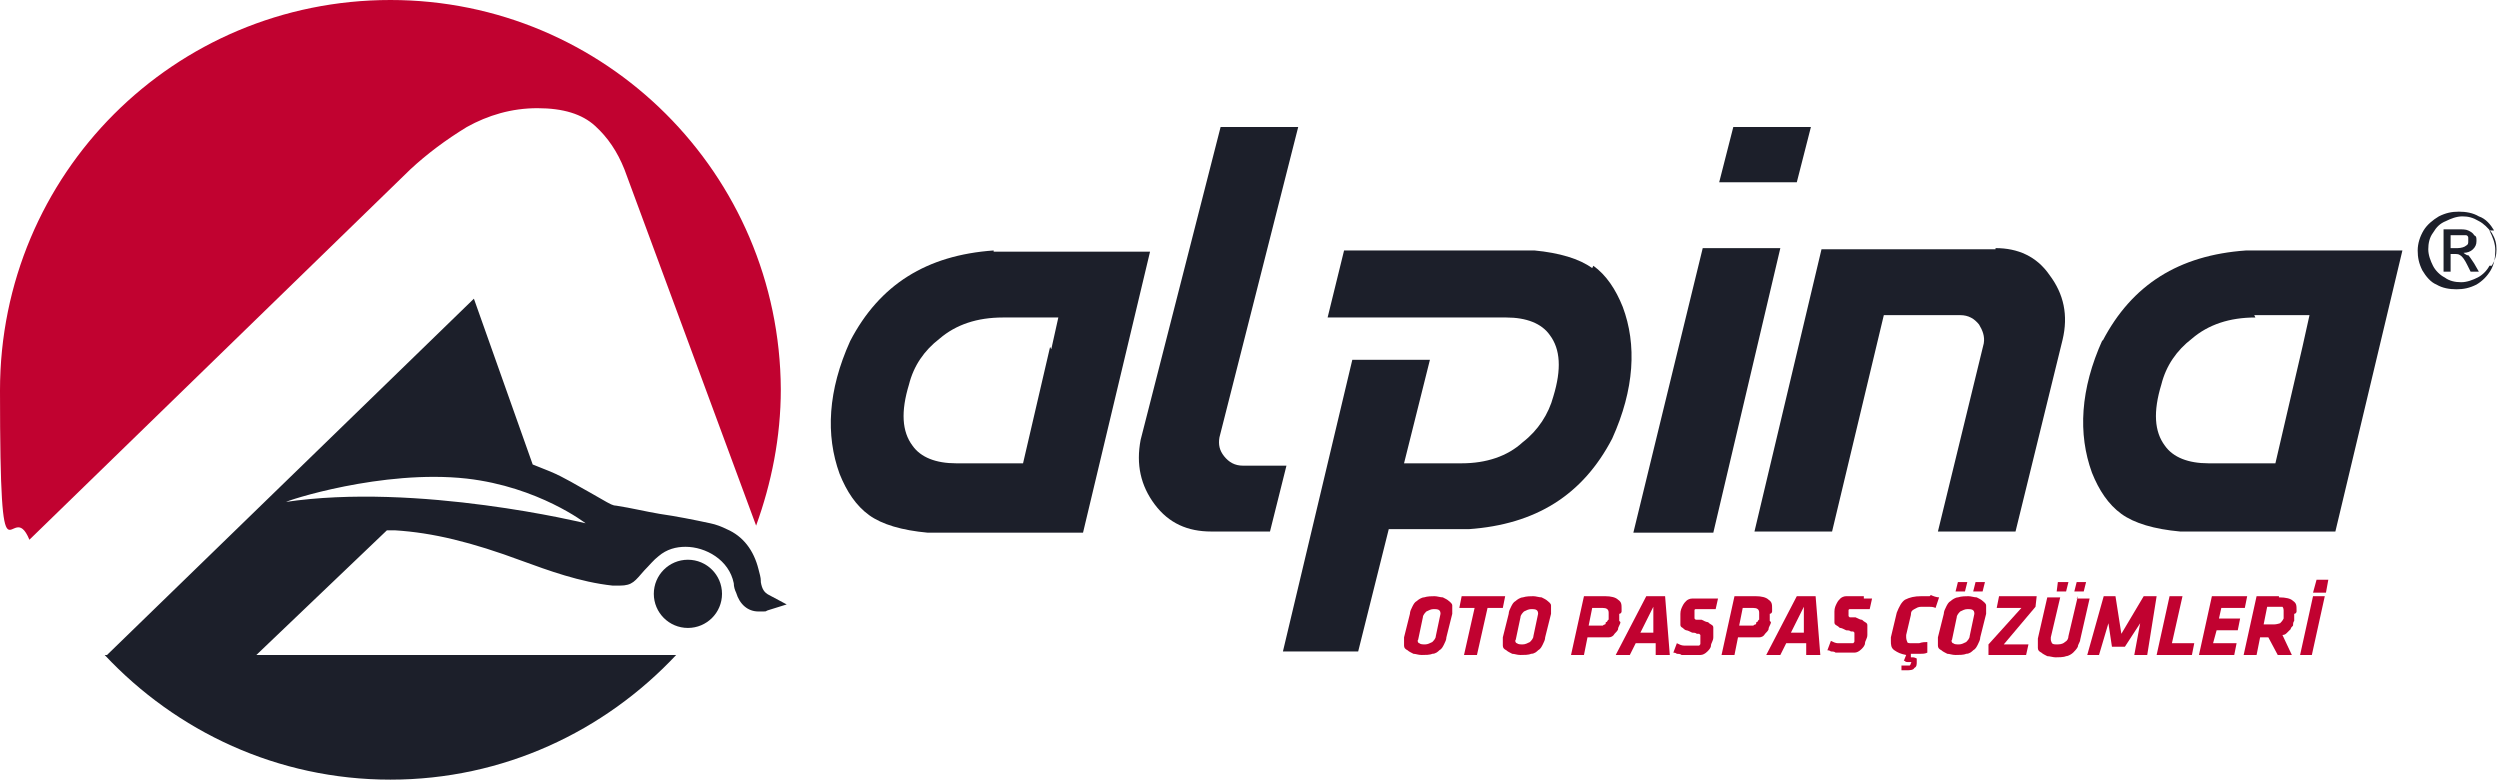
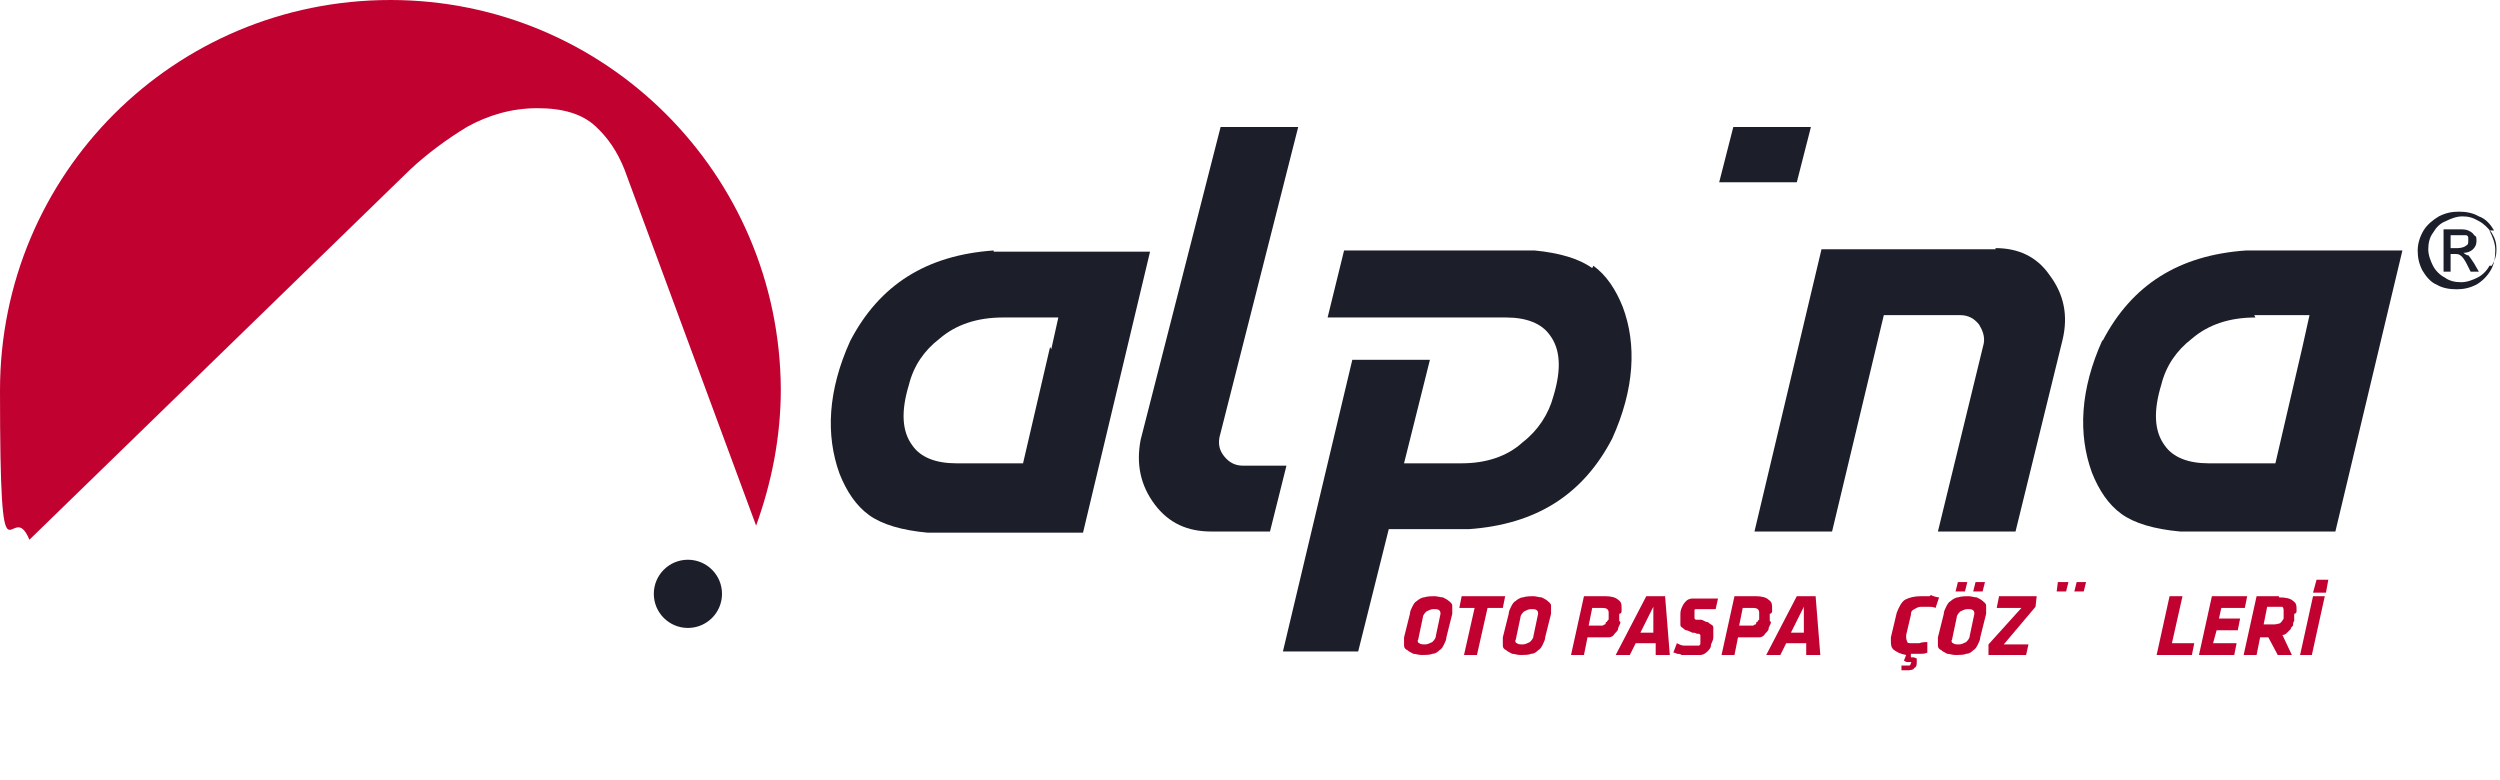
<svg xmlns="http://www.w3.org/2000/svg" id="katman_1" data-name="katman 1" version="1.1" viewBox="0 0 212.6 66.3">
  <defs>
    <style>
      .cls-1 {
        fill: #1c1f2a;
      }

      .cls-1, .cls-2 {
        stroke-width: 0px;
      }

      .cls-2 {
        fill: #c10230;
      }
    </style>
  </defs>
  <g>
    <path class="cls-2" d="M33.2,0C14.8,0,0,14.8,0,33.2s.9,8.8,2.5,12.7L34.9,14.4c1.4-1.3,3-2.5,4.8-3.6,1.8-1,3.8-1.6,6-1.6s3.8.5,4.9,1.5c1.1,1,1.9,2.2,2.5,3.7l11.2,30.3c1.3-3.6,2.1-7.5,2.1-11.6C66.3,14.8,51.5,0,33.2,0Z" />
    <path class="cls-2" d="M123.2,51.1c-.1-.1-.3-.2-.5-.3-.2,0-.5-.1-.7-.1s-.6,0-.9.1c-.2,0-.5.2-.6.3-.2.1-.3.3-.4.5-.1.2-.2.4-.2.6l-.5,2c0,0,0,.2,0,.2,0,.2,0,.3,0,.5,0,.2.1.3.3.4.1.1.3.2.5.3.2,0,.4.1.7.1s.7,0,.9-.1c.3,0,.5-.2.6-.3.2-.1.3-.3.4-.5s.2-.4.2-.6l.5-2c0,0,0-.1,0-.2,0-.2,0-.3,0-.5s-.2-.3-.3-.4ZM122.5,52.2s0,0,0,0l-.4,1.9c0,.2-.2.4-.3.5-.2.1-.4.2-.6.2s-.4,0-.5-.1c-.1,0-.2-.2-.1-.3,0,0,0,0,0,0,0,0,0,0,0,0l.4-1.9c0-.2.2-.4.3-.5.2-.1.4-.2.6-.2s.4,0,.5.1.1.2.1.4c0,0,0,0,0,0Z" />
    <polygon class="cls-2" points="128 50.7 124.3 50.7 124.1 51.7 125.4 51.7 124.5 55.7 125.6 55.7 126.5 51.7 127.8 51.7 128 50.7" />
    <path class="cls-2" d="M131.6,51.1c-.1-.1-.3-.2-.5-.3-.2,0-.5-.1-.7-.1s-.6,0-.9.1c-.2,0-.5.2-.6.3-.2.1-.3.3-.4.5-.1.2-.2.4-.2.6l-.5,2c0,0,0,.2,0,.2,0,.2,0,.3,0,.5,0,.2.1.3.3.4.1.1.3.2.5.3.2,0,.4.1.7.1s.7,0,.9-.1c.3,0,.5-.2.6-.3.2-.1.3-.3.4-.5s.2-.4.2-.6l.5-2c0,0,0-.1,0-.2,0-.2,0-.3,0-.5s-.2-.3-.3-.4ZM130.8,52.2s0,0,0,0l-.4,1.9c0,.2-.2.4-.3.5-.2.1-.4.2-.6.2s-.4,0-.5-.1c-.1,0-.2-.2-.1-.3,0,0,0,0,0,0,0,0,0,0,0,0l.4-1.9c0-.2.2-.4.3-.5.2-.1.4-.2.6-.2s.4,0,.5.1.1.2.1.4c0,0,0,0,0,0Z" />
    <path class="cls-2" d="M137.7,52.8v-.6c.1,0,.2-.1.2-.2,0,0,0-.1,0-.2,0-.4,0-.6-.3-.8-.2-.2-.6-.3-1.1-.3h-1.8l-1.1,5h1.1l.3-1.5h1c.3,0,.6,0,.8,0s.4-.1.5-.3c.1-.1.3-.3.3-.4,0-.2.2-.4.2-.6ZM136.8,52.3v.4c-.1,0-.1.2-.2.2s0,.1-.1.2c0,0-.1,0-.2.1,0,0-.2,0-.3,0h-.9l.3-1.5h.9c.3,0,.5.1.5.4,0,0,0,.1,0,.2Z" />
    <path class="cls-2" d="M140,50.7l-2.6,5h1.2l.5-1h1.7v1h1.2l-.4-5h-1.5ZM139.5,53.8l1.1-2.2v2.2c0,0-1.1,0-1.1,0Z" />
    <path class="cls-2" d="M144.1,52.1c0,0,0-.2,0-.2,0,0,0-.1.1-.1,0,0,.1,0,.2,0,0,0,.2,0,.3,0s.2,0,.3,0c.1,0,.2,0,.3,0,.1,0,.2,0,.3,0,.1,0,.2,0,.3,0l.2-.9c-.1,0-.2,0-.3,0-.1,0-.3,0-.4,0-.1,0-.2,0-.4,0-.1,0-.2,0-.3,0-.3,0-.6,0-.8,0-.2,0-.4.1-.5.2s-.2.2-.3.4-.2.4-.2.7c0,.2,0,.4,0,.5,0,.1,0,.3,0,.4,0,.1,0,.2.2.3,0,0,.2.2.3.2.1,0,.3.1.5.2.1,0,.3,0,.4.1,0,0,.2,0,.2,0,0,0,0,0,.1.1,0,0,0,0,0,.1,0,0,0,.2,0,.3,0,.1,0,.2,0,.3s0,.1-.1.2c0,0-.1,0-.2,0,0,0-.2,0-.4,0-.2,0-.5,0-.7,0-.2,0-.4-.1-.6-.2l-.3.8c0,0,.2,0,.3.1.1,0,.3,0,.4.1.1,0,.3,0,.4,0,.1,0,.2,0,.3,0,.3,0,.6,0,.9,0,.2,0,.4-.1.6-.3.1-.1.3-.3.3-.5,0-.2.2-.4.2-.7,0,0,0-.2,0-.3s0-.2,0-.2c0-.1,0-.2,0-.3,0-.1,0-.2-.2-.3s-.2-.2-.3-.2c-.1,0-.3-.1-.5-.2-.1,0-.3,0-.3,0,0,0-.2,0-.2,0,0,0,0,0-.1-.1,0,0,0,0,0-.1,0,0,0,0,0-.1,0,0,0,0,0-.1Z" />
    <path class="cls-2" d="M150.5,52.8v-.6c.1,0,.2-.1.2-.2,0,0,0-.1,0-.2,0-.4,0-.6-.3-.8-.2-.2-.6-.3-1.1-.3h-1.8l-1.1,5h1.1l.3-1.5h1c.3,0,.6,0,.8,0s.4-.1.5-.3c.1-.1.3-.3.3-.4,0-.2.2-.4.2-.6ZM149.6,52.3v.4c-.1,0-.1.2-.2.2s0,.1-.1.2c0,0-.1,0-.2.1,0,0-.2,0-.3,0h-.9l.3-1.5h.9c.3,0,.5.1.5.4,0,0,0,.1,0,.2Z" />
    <path class="cls-2" d="M152.8,50.7l-2.6,5h1.2l.5-1h1.7v1h1.2l-.4-5h-1.5ZM152.3,53.8l1.1-2.2v2.2c0,0-1.1,0-1.1,0Z" />
-     <path class="cls-2" d="M158.5,50.7c-.1,0-.2,0-.4,0-.1,0-.2,0-.3,0-.3,0-.6,0-.8,0-.2,0-.4.1-.5.2s-.2.2-.3.4-.2.4-.2.7c0,.2,0,.4,0,.5,0,.1,0,.3,0,.4,0,.1,0,.2.2.3s.2.2.3.2c.1,0,.3.1.5.2.1,0,.3,0,.4.1,0,0,.2,0,.2,0,0,0,0,0,.1.1,0,0,0,0,0,.1,0,0,0,.2,0,.3,0,.1,0,.2,0,.3s0,.1-.1.2c0,0-.1,0-.2,0,0,0-.2,0-.4,0-.2,0-.5,0-.7,0-.2,0-.4-.1-.6-.2l-.3.8c0,0,.2,0,.3.1.1,0,.3,0,.4.1.1,0,.3,0,.4,0,.1,0,.2,0,.3,0,.3,0,.6,0,.9,0,.2,0,.4-.1.6-.3.1-.1.3-.3.3-.5,0-.2.2-.4.2-.7,0,0,0-.2,0-.3s0-.2,0-.2c0-.1,0-.2,0-.3,0-.1,0-.2-.2-.3s-.2-.2-.3-.2c-.1,0-.3-.1-.5-.2-.1,0-.3,0-.3,0,0,0-.2,0-.2,0,0,0,0,0-.1-.1,0,0,0,0,0-.1,0,0,0,0,0-.1,0,0,0,0,0-.1,0,0,0-.2,0-.2,0,0,0-.1.1-.1,0,0,.1,0,.2,0,0,0,.2,0,.3,0s.2,0,.3,0c.1,0,.2,0,.3,0,.1,0,.2,0,.3,0,.1,0,.2,0,.3,0l.2-.9c-.1,0-.2,0-.3,0-.1,0-.3,0-.4,0Z" />
    <path class="cls-2" d="M164.1,50.7c-.2,0-.5,0-.7,0-.6,0-1,.1-1.4.3-.3.2-.5.6-.7,1.1l-.5,2.1c0,0,0,.1,0,.2s0,0,0,.1c0,.3,0,.6.3.8s.5.3,1,.4l-.2.5h.1c0,.1.2.1.2.1h.2c.1,0,.2,0,.1.1,0,0,0,.1-.1.2,0,0-.2,0-.3,0s-.1,0-.2,0c0,0-.1,0-.2,0v.4c0,0,0,0,.1,0,.1,0,.2,0,.3,0,.3,0,.6,0,.7-.2.2-.1.2-.3.2-.5,0,0,0-.2,0-.3,0,0-.2-.1-.3-.1s-.1,0-.2,0v-.3c.4,0,.6,0,.8,0,.2,0,.4,0,.6-.1v-.9c-.2,0-.4,0-.7.1-.2,0-.4,0-.6,0s-.4,0-.4-.1c0,0-.1-.2-.1-.4,0,0,0,0,0-.1,0,0,0,0,0-.1l.4-1.7c0-.3.1-.4.3-.5s.3-.2.6-.2.4,0,.6,0c.2,0,.4,0,.6.1l.3-.9c-.2,0-.5-.1-.7-.2Z" />
    <polygon class="cls-2" points="167.3 49.5 166.5 49.5 166.3 50.3 167.1 50.3 167.3 49.5" />
    <polygon class="cls-2" points="168.8 49.5 168 49.5 167.8 50.3 168.6 50.3 168.8 49.5" />
    <path class="cls-2" d="M168.6,51.1c-.1-.1-.3-.2-.5-.3-.2,0-.5-.1-.7-.1s-.6,0-.9.1c-.2,0-.5.2-.6.3-.2.1-.3.3-.4.5-.1.2-.2.4-.2.6l-.5,2c0,0,0,.2,0,.2,0,.2,0,.3,0,.5,0,.2.1.3.3.4.1.1.3.2.5.3.2,0,.4.1.7.1s.7,0,.9-.1c.3,0,.5-.2.6-.3.2-.1.3-.3.4-.5s.2-.4.2-.6l.5-2c0,0,0-.1,0-.2,0-.2,0-.3,0-.5s-.2-.3-.3-.4ZM167.9,52.2s0,0,0,0l-.4,1.9c0,.2-.2.4-.3.5-.2.1-.4.2-.6.2s-.4,0-.5-.1c-.1,0-.2-.2-.1-.3,0,0,0,0,0,0,0,0,0,0,0,0l.4-1.9c0-.2.2-.4.3-.5.2-.1.4-.2.6-.2s.4,0,.5.1.1.2.1.4c0,0,0,0,0,0Z" />
    <polygon class="cls-2" points="169.8 51.7 171.9 51.7 169.1 54.8 169.1 55.7 172.3 55.7 172.5 54.8 170.4 54.8 173.1 51.6 173.2 50.7 170 50.7 169.8 51.7" />
    <polygon class="cls-2" points="175.9 49.5 175 49.5 174.9 50.3 175.7 50.3 175.9 49.5" />
    <polygon class="cls-2" points="177.4 49.5 176.6 49.5 176.4 50.3 177.2 50.3 177.4 49.5" />
-     <path class="cls-2" d="M176.7,50.7l-.8,3.4c0,.2-.1.4-.3.5-.1.1-.3.2-.6.2s-.4,0-.5-.1c0,0-.1-.2-.1-.3,0,0,0-.1,0-.2l.8-3.4h-1.1l-.8,3.5c0,0,0,.2,0,.3,0,.2,0,.3,0,.5,0,.2.1.3.3.4.1.1.3.2.5.3.2,0,.5.1.7.1s.7,0,.9-.1c.2,0,.5-.2.6-.3s.3-.3.4-.5c0-.2.2-.4.2-.6l.8-3.5h-1.1Z" />
-     <polygon class="cls-2" points="180.4 53.9 179.9 50.7 178.9 50.7 177.5 55.7 178.5 55.7 179.3 53 179.6 55 180.7 55 182 53 181.5 55.7 182.6 55.7 183.4 50.7 182.3 50.7 180.4 53.9" />
    <polygon class="cls-2" points="185.6 50.7 184.5 50.7 183.4 55.7 186.4 55.7 186.6 54.7 184.7 54.7 185.6 50.7" />
    <polygon class="cls-2" points="188.9 51.7 190.9 51.7 191.1 50.7 188.1 50.7 187 55.7 190 55.7 190.2 54.7 188.2 54.7 188.5 53.6 190.3 53.6 190.5 52.6 188.7 52.6 188.9 51.7" />
    <path class="cls-2" d="M193.8,50.7h-1.9l-1.1,5h1.1l.3-1.5h.7l.8,1.5h1.2l-.8-1.7c.2,0,.3-.1.4-.2s.2-.2.3-.3c0-.1.1-.2.2-.3,0-.1,0-.3.1-.4v-.6c.1,0,.2-.1.2-.2,0,0,0,0,0-.1,0-.4,0-.6-.3-.8-.2-.2-.6-.3-1.2-.3ZM194.2,52.1s0,0,0,.1v.4c-.1.2-.2.3-.3.4,0,0-.3.1-.5.1h-.9l.3-1.5h.9c.2,0,.3,0,.4,0,0,0,.1.1.1.3,0,0,0,0,0,0Z" />
    <polygon class="cls-2" points="195.6 55.7 196.6 55.7 197.7 50.7 196.7 50.7 195.6 55.7" />
    <polygon class="cls-2" points="197 49.3 196.7 50.4 197.8 50.4 198 49.3 197 49.3" />
  </g>
  <g>
    <path class="cls-1" d="M209.8,21.7c0,0-.2-.1-.3-.2.3,0,.6-.1.8-.3.2-.2.3-.4.3-.7s0-.4-.2-.5c-.1-.2-.3-.3-.5-.4s-.5-.1-.9-.1h-1.2v3.6h.6v-1.5h.3c.2,0,.4,0,.5.1.2.1.4.4.6.8l.3.6h.7l-.4-.7c-.2-.3-.4-.6-.5-.7ZM209.1,21.1h-.7v-1.1h.7c.3,0,.5,0,.6,0,.1,0,.2.1.2.2s0,.2,0,.3c0,.2,0,.3-.2.4-.1.1-.4.2-.7.2Z" />
    <path class="cls-1" d="M212.1,19.6c-.3-.5-.7-1-1.3-1.2-.5-.3-1.1-.4-1.7-.4s-1.1.1-1.7.4c-.5.3-1,.7-1.3,1.2-.3.5-.5,1.1-.5,1.7s.1,1.1.4,1.7c.3.5.7,1,1.2,1.2.5.3,1.1.4,1.7.4s1.1-.1,1.7-.4c.5-.3.9-.7,1.2-1.2.3-.5.4-1.1.4-1.7s-.2-1.1-.5-1.7ZM211.7,22.6c-.2.4-.6.8-1,1-.4.2-.9.4-1.4.4s-1-.1-1.4-.4c-.4-.2-.8-.6-1-1-.2-.4-.4-.9-.4-1.4s.1-1,.4-1.4c.3-.5.6-.8,1.1-1,.4-.2.9-.4,1.4-.4s.9.1,1.4.4c.4.2.8.6,1.1,1,.3.5.4.9.4,1.4s-.1.9-.4,1.4Z" />
    <path class="cls-1" d="M84.5,21.3c-5.7.4-9.7,2.9-12.2,7.7-1.9,4.2-2.1,8-.9,11.3.6,1.5,1.4,2.7,2.5,3.5,1.1.8,2.8,1.3,5,1.5h13.2c0,0,5.7-23.9,5.7-23.9h-13.3ZM89.3,29.5l-2.3,9.9h-5.7c-1.7,0-3-.5-3.7-1.5-.9-1.2-1-2.9-.3-5.2.4-1.6,1.3-2.9,2.6-3.9,1.4-1.2,3.2-1.8,5.4-1.8h4.7l-.6,2.7h0Z" />
    <path class="cls-1" d="M105.7,39.6c-.7,0-1.2-.3-1.6-.8-.4-.5-.5-1-.4-1.6h0s6.7-26.4,6.7-26.4h-6.6l-6.8,26.6c-.4,2.1,0,3.9,1.2,5.5,1.2,1.6,2.8,2.3,4.8,2.3h5l1.4-5.6h-3.5Z" />
    <path class="cls-1" d="M135.4,22.8c-1.1-.8-2.8-1.3-4.9-1.5h-16.2c0,0-1.4,5.7-1.4,5.7h12.1s3.1,0,3.1,0c1.7,0,3,.5,3.7,1.5.9,1.2,1,2.9.3,5.2-.4,1.5-1.3,2.9-2.6,3.9-1.3,1.2-3.1,1.8-5.2,1.8h-4.9l2.2-8.8h-6.6l-5.9,24.8h6.4l2.6-10.4h6.8c5.7-.4,9.7-2.9,12.2-7.7,1.9-4.2,2.1-8,.9-11.2-.6-1.5-1.4-2.7-2.5-3.5Z" />
    <polygon class="cls-1" points="154 10.8 147.4 10.8 146.2 15.5 152.8 15.5 154 10.8" />
-     <polygon class="cls-1" points="144.8 21.1 138.9 45.3 145.7 45.3 151.4 21.1 144.8 21.1" />
    <path class="cls-1" d="M169.7,21.2h-4.8s-10,0-10,0l-5.7,24h6.6l4.4-18.4h6.5c.7,0,1.2.3,1.6.8.3.5.5,1,.4,1.6h0s-3.9,16-3.9,16h6.6l4-16.3c.5-2.1.1-3.9-1.1-5.5-1.1-1.6-2.7-2.3-4.6-2.3Z" />
    <path class="cls-1" d="M178.8,28.9c-1.9,4.2-2.1,8-.9,11.3.6,1.5,1.4,2.7,2.5,3.5,1.1.8,2.8,1.3,5,1.5h13.2c0,0,5.7-23.9,5.7-23.9h-13.3c-5.7.4-9.7,2.9-12.2,7.7ZM191.7,26.8h4.7l-.6,2.7h0l-2.3,9.9h-5.7c-1.7,0-3-.5-3.7-1.5-.9-1.2-1-2.9-.3-5.2.4-1.6,1.3-2.9,2.6-3.9,1.4-1.2,3.2-1.8,5.4-1.8h0Z" />
-     <path class="cls-1" d="M64.7,49.4c0-.3-.1-.6-.2-1h0c-.4-1.6-1.3-2.8-2.7-3.4-.4-.2-.9-.4-1.4-.5-1.4-.3-2.9-.6-4.3-.8-1.2-.2-2.4-.5-3.7-.7-.3,0-.6-.2-.8-.3-.5-.3-.9-.5-1.4-.8-1.1-.6-2.2-1.3-3.4-1.8-.5-.2-1-.4-1.5-.6l-5-14.1-31.2,30.3h-.2c6.1,6.5,14.7,10.6,24.3,10.6s18.2-4.1,24.3-10.6H21.8l11.1-10.6c.2,0,.5,0,.7,0,3.2.2,6.5,1,10.8,2.6,2.2.8,4.9,1.8,7.7,2.1.2,0,.4,0,.6,0,1.1,0,1.3-.4,2.1-1.3.4-.4.8-.9,1.2-1.2.7-.6,1.5-.8,2.3-.8,1.7,0,3.7,1.1,4.1,3.1,0,.3.1.6.2.8.3,1,1,1.6,1.9,1.6s.5,0,.8-.1l1.6-.5-1.5-.8c-.4-.2-.6-.5-.7-1.1ZM24.3,42.7c0-.1,8.2-2.8,15.4-2,6.1.7,10.1,3.8,10.1,3.8,0,0-14.3-3.5-25.6-1.8Z" />
    <circle class="cls-1" cx="58.5" cy="50.5" r="2.9" />
  </g>
</svg>